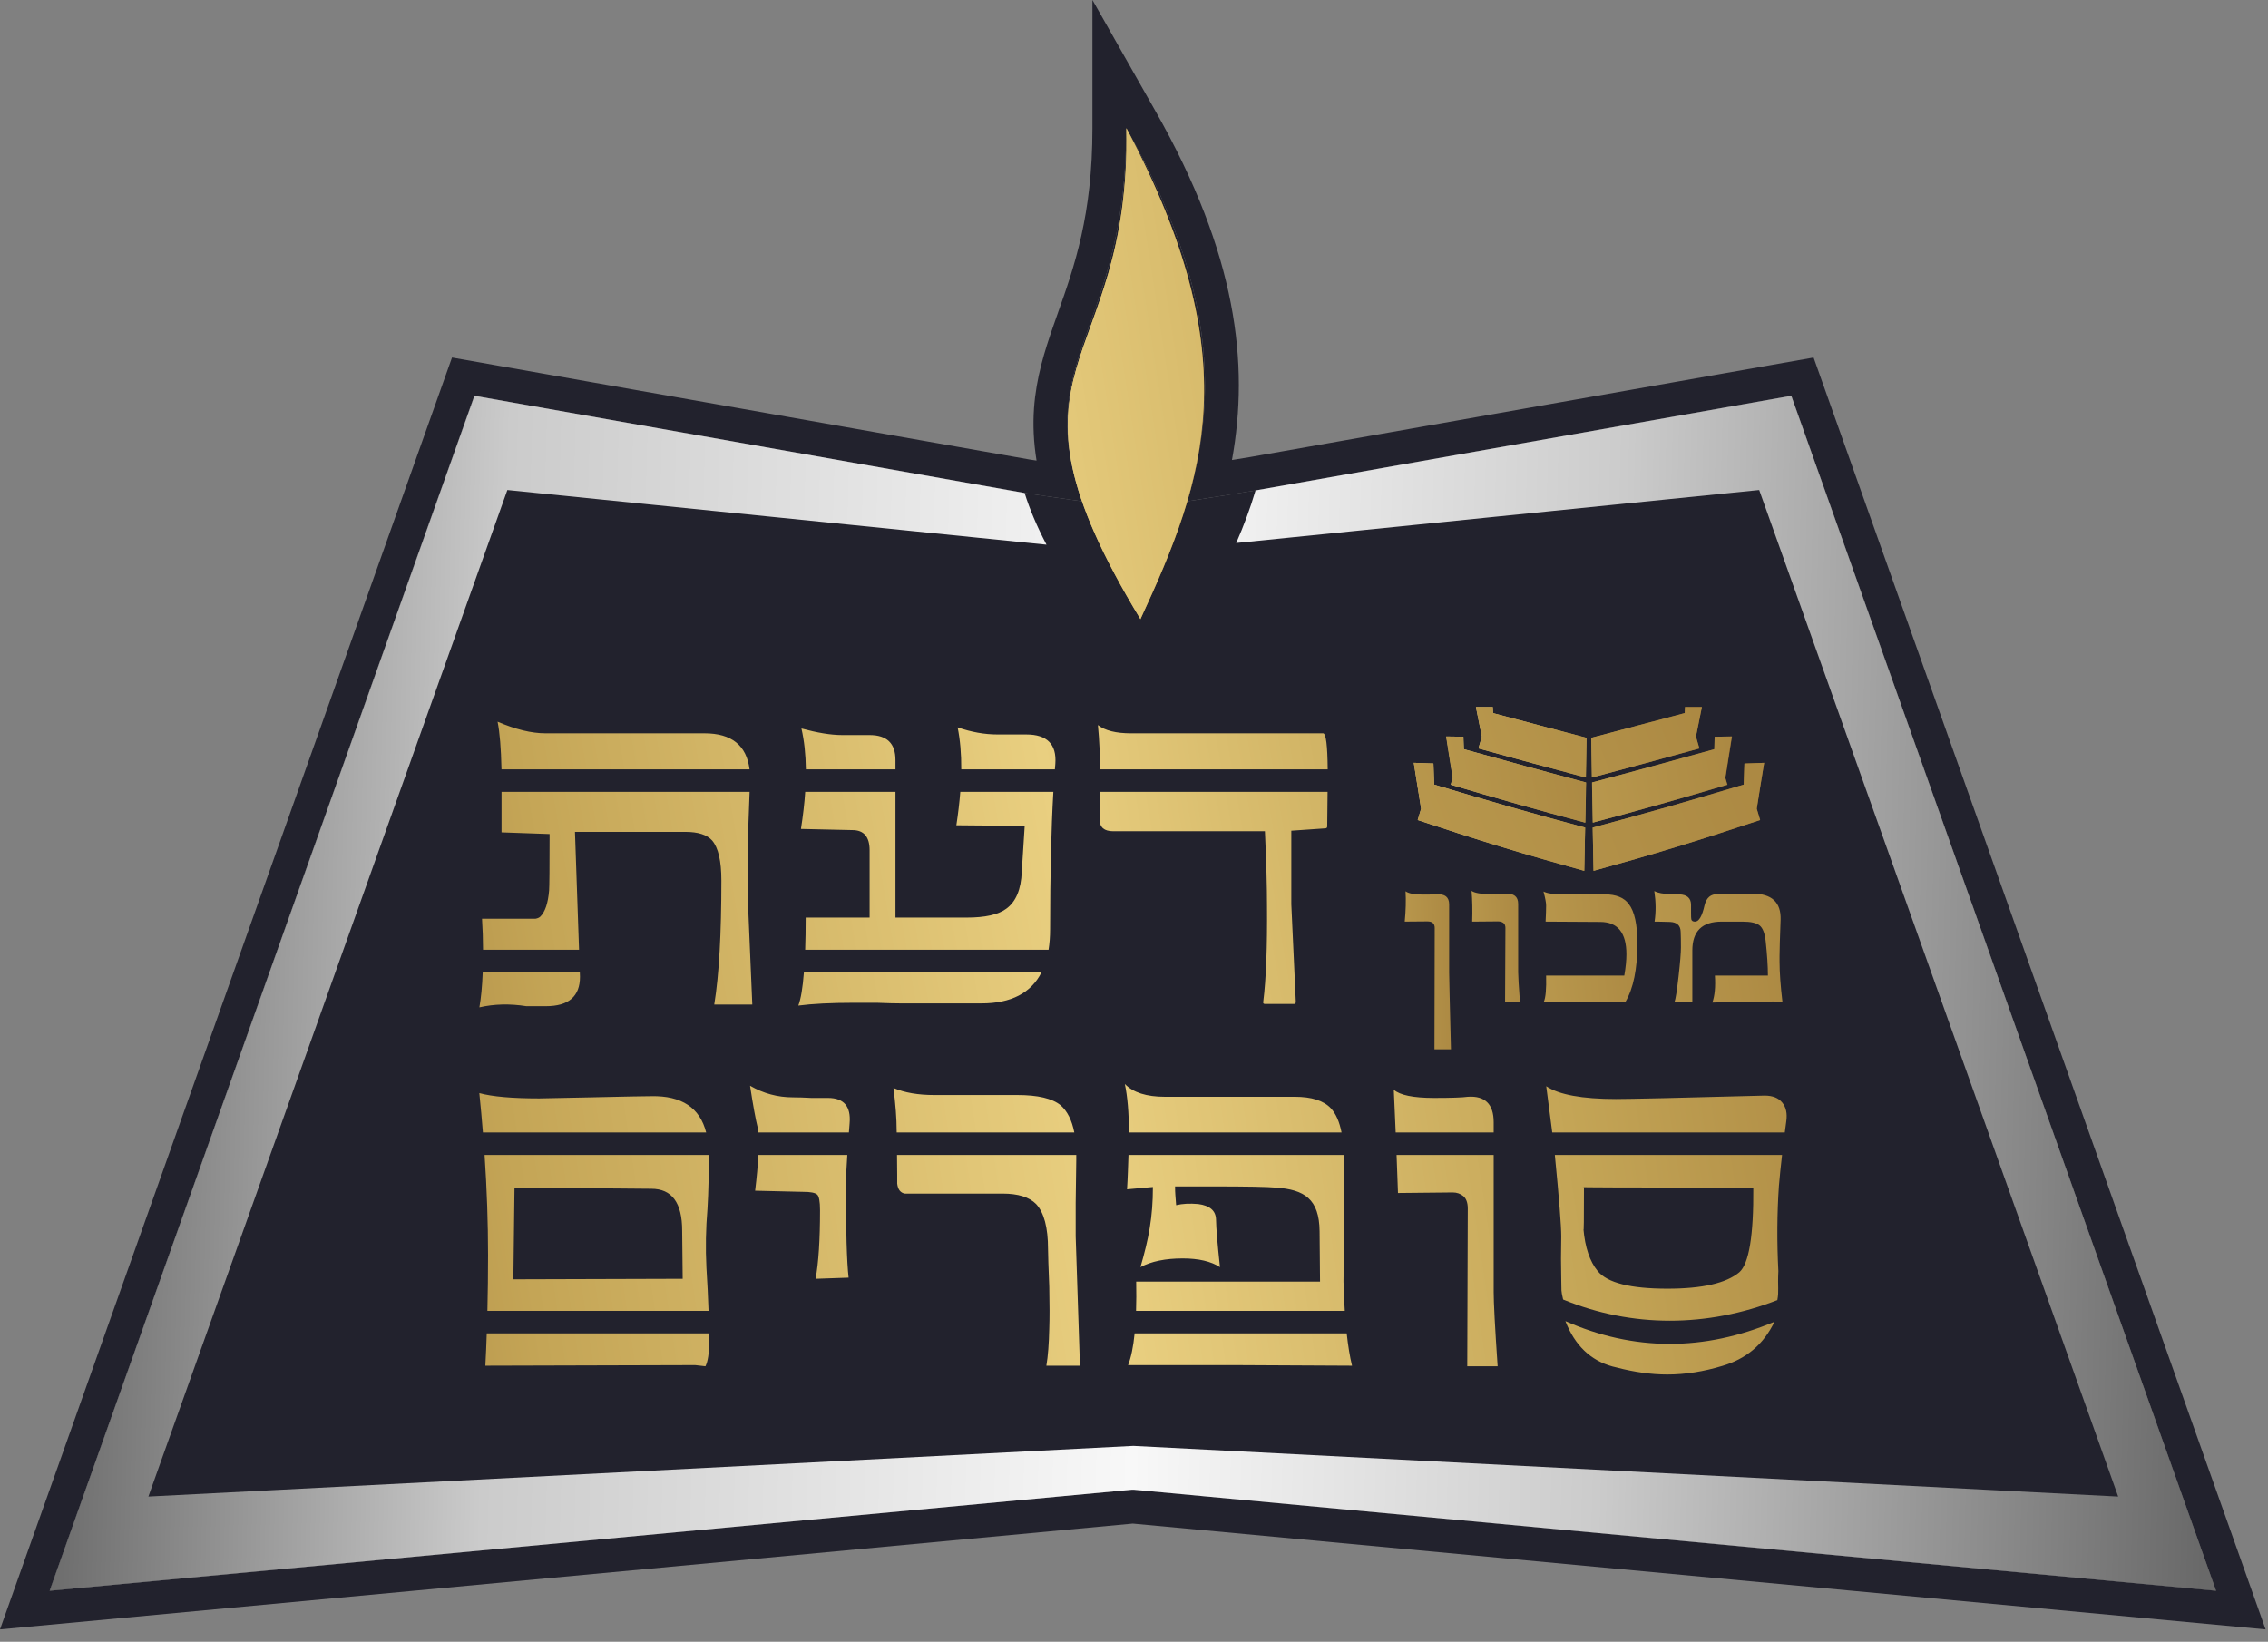
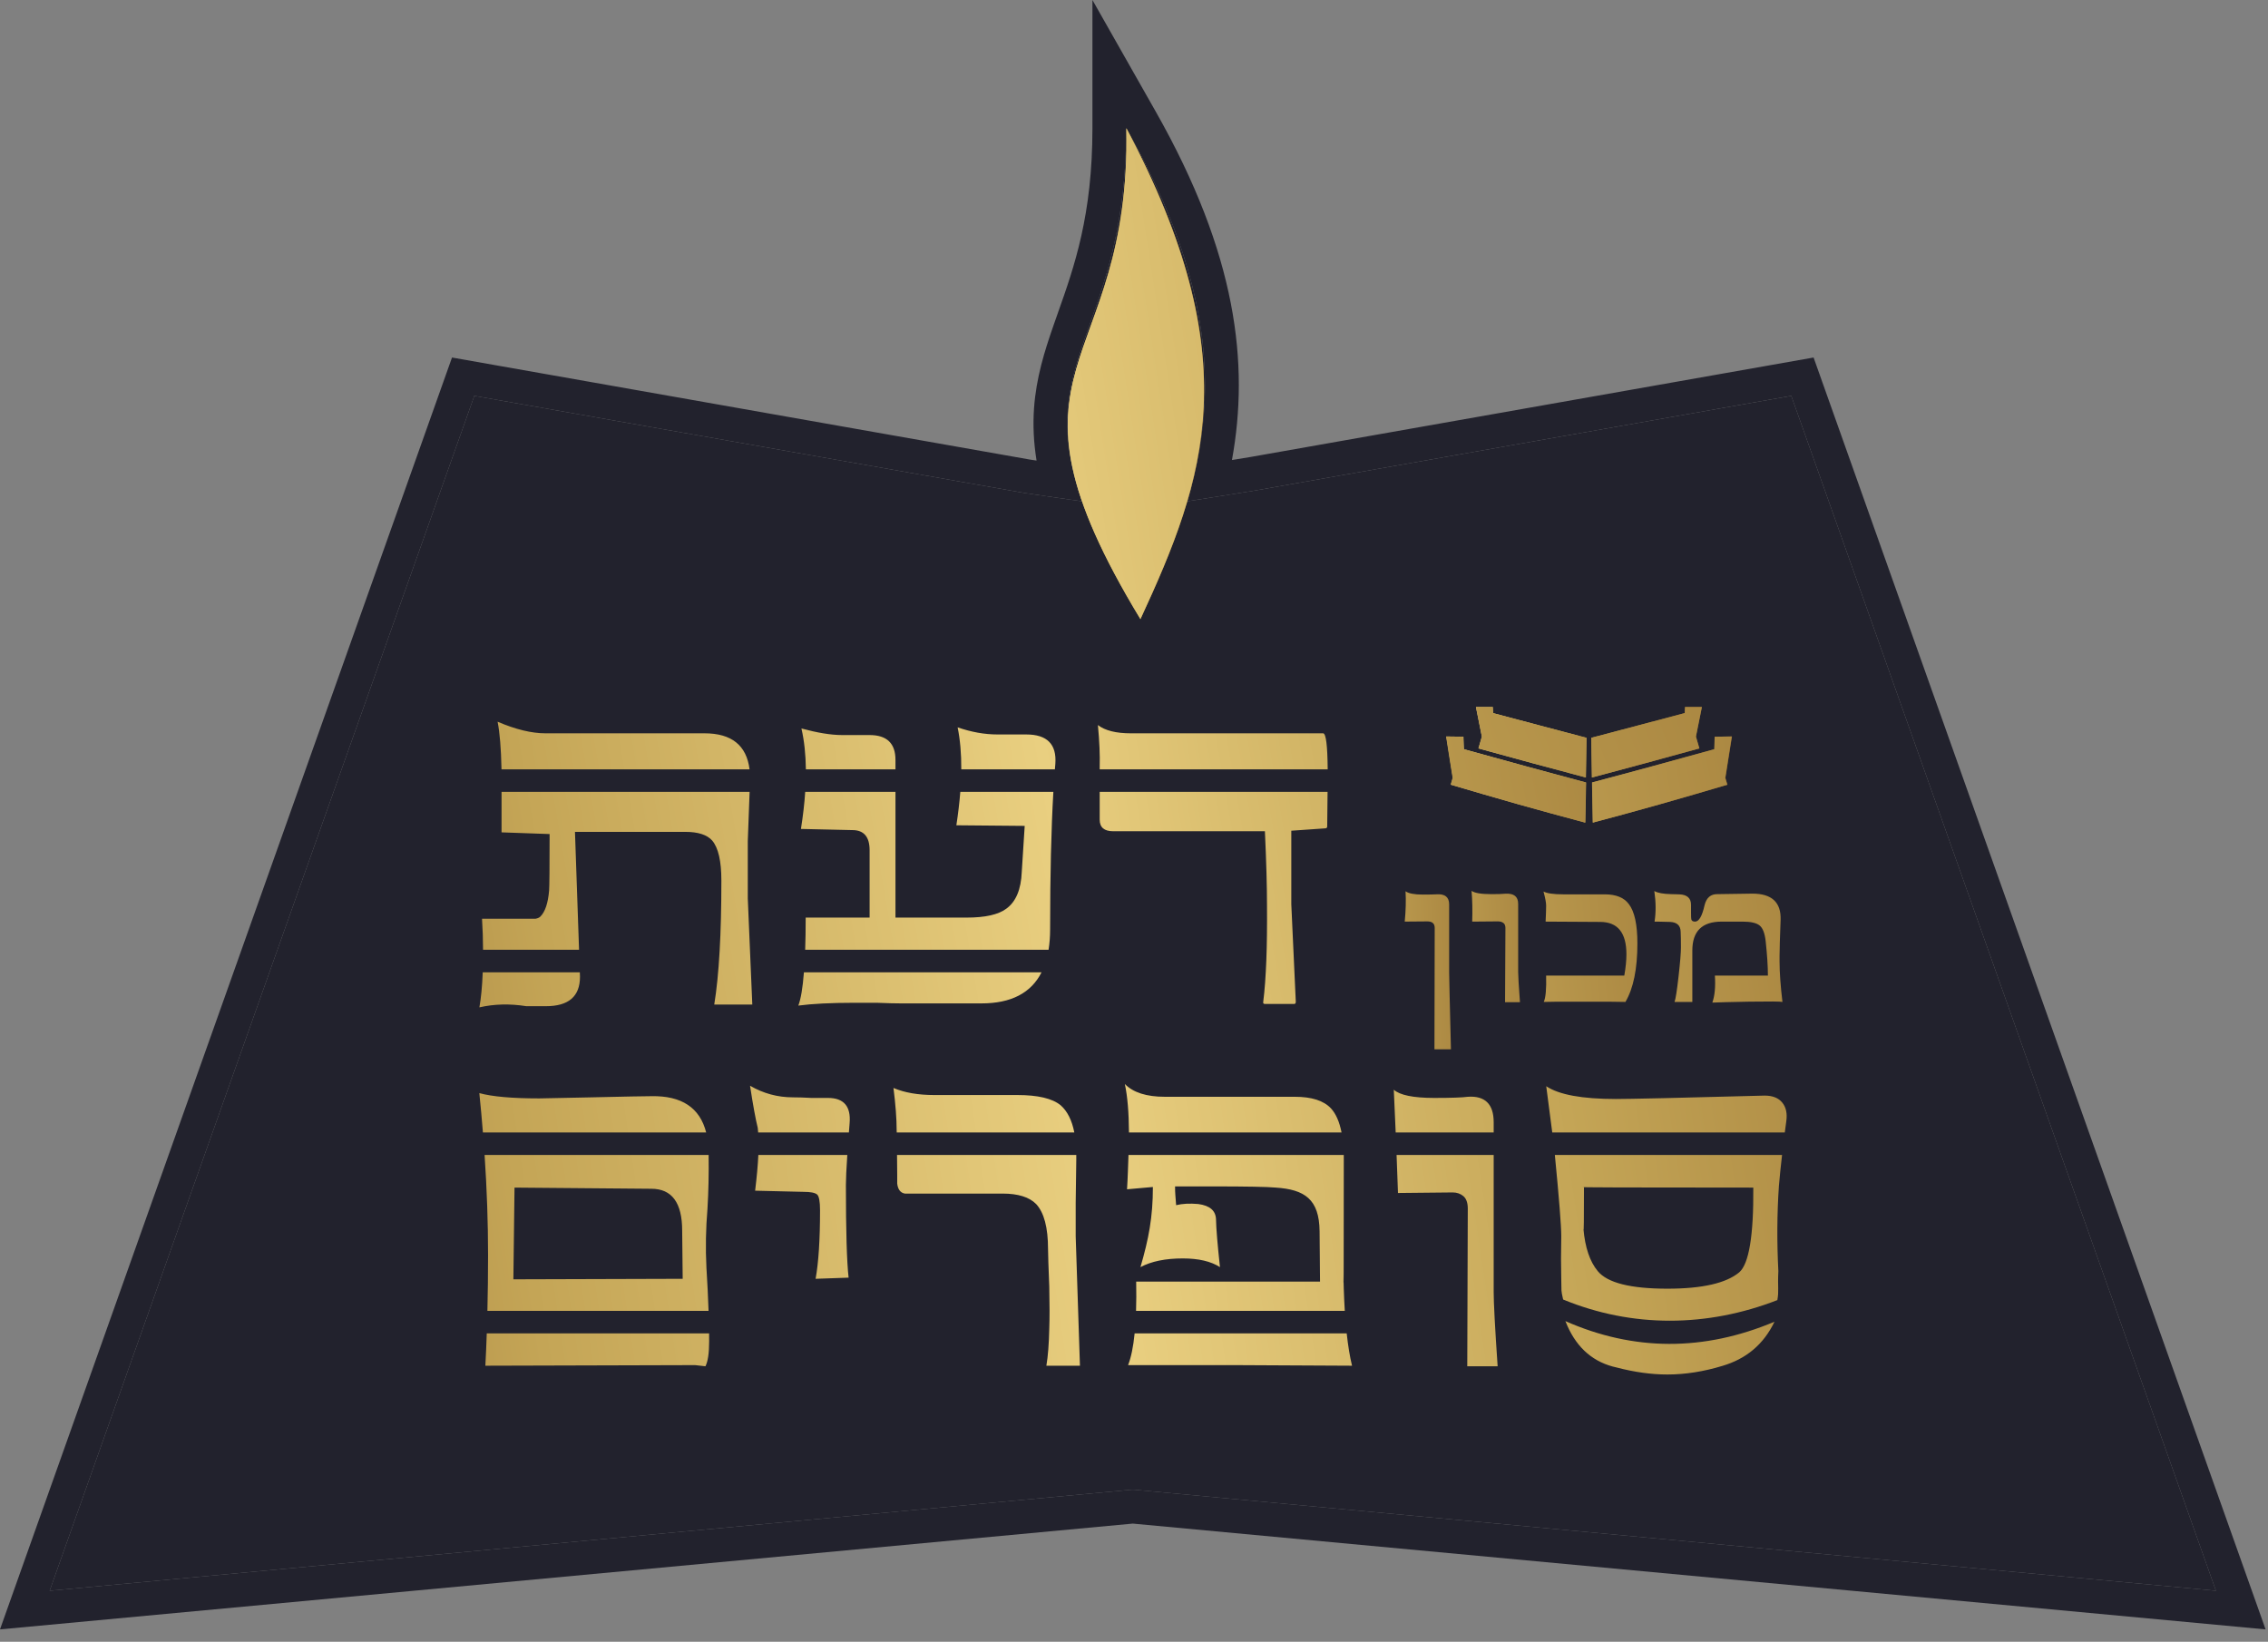
<svg xmlns="http://www.w3.org/2000/svg" width="134" height="97" viewBox="0 0 134 97" fill="none">
  <rect x="0" y="0" width="134" height="97" fill="#808080" stroke="none" />
  <path d="M105.834 23.388L74.184 28.978C72.434 29.268 71.134 29.458 70.154 29.618C71.884 23.708 71.934 17.078 66.544 7.578C66.544 19.578 60.974 21.088 63.924 29.618C63.084 29.498 61.994 29.348 60.534 29.128L28.024 23.388L2.934 93.988L66.854 88.018C66.904 88.018 66.954 88.018 67.004 88.018L130.924 93.988L105.834 23.388Z" fill="#22222D" />
  <path fill-rule="evenodd" clip-rule="evenodd" d="M107.152 21.124L133.858 96.271L66.929 90.02L0 96.271L26.706 21.124L60.857 27.154C60.988 27.174 61.117 27.193 61.243 27.212C61.066 26.12 61.025 25.103 61.093 24.123C61.221 22.314 61.717 20.741 62.239 19.242C62.327 18.989 62.416 18.735 62.507 18.478C63.475 15.743 64.544 12.721 64.544 7.578V0L68.283 6.591C73.07 15.029 73.822 21.479 72.788 27.179C73.115 27.127 73.466 27.07 73.846 27.007C73.85 27.006 73.853 27.005 73.857 27.005L107.152 21.124ZM74.184 28.978C73.497 29.092 72.879 29.19 72.323 29.277C72.023 29.325 71.74 29.368 71.475 29.41C70.979 29.487 70.541 29.555 70.154 29.618C70.356 28.926 70.536 28.224 70.686 27.508C71.654 22.908 71.419 17.756 68.375 11.135C67.851 9.994 67.243 8.81 66.544 7.578C66.544 9.019 66.463 10.308 66.327 11.477C65.944 14.762 65.12 17.092 64.395 19.139C63.419 21.895 62.625 24.139 63.333 27.514C63.47 28.169 63.664 28.866 63.924 29.618C63.729 29.59 63.52 29.561 63.297 29.529C62.84 29.464 62.32 29.391 61.724 29.304C61.357 29.251 60.961 29.192 60.534 29.128L28.024 23.388L2.934 93.988L66.854 88.018H67.004L130.924 93.988L105.834 23.388L74.184 28.978Z" fill="#22222D" />
-   <path fill-rule="evenodd" clip-rule="evenodd" d="M130.934 93.988L67.01 88.019C66.959 88.014 66.907 88.014 66.856 88.019L2.934 93.988L28.032 23.384L60.538 29.128C60.834 30.078 61.258 31.09 61.831 32.182L29.977 28.952L8.767 88.422L66.958 85.429L125.148 88.422L103.938 28.952L73.038 32.083C73.484 31.065 73.87 30.032 74.181 28.976L105.835 23.384L130.934 93.988Z" fill="url(#paint0_linear_426_5815)" />
  <path fill-rule="evenodd" clip-rule="evenodd" d="M85.726 61.999H84.752L84.767 54.828C84.767 54.567 84.622 54.44 84.331 54.44L82.996 54.451C83.059 53.799 83.075 53.203 83.044 52.66C83.221 52.788 83.561 52.855 84.062 52.855C84.462 52.855 84.732 52.849 84.876 52.84C85.371 52.805 85.62 53.004 85.62 53.433V57.446C85.62 57.685 85.656 59.203 85.726 61.999Z" fill="url(#paint1_linear_426_5815)" />
  <path fill-rule="evenodd" clip-rule="evenodd" d="M89.804 59.213H88.924L88.945 54.829C88.945 54.69 88.904 54.59 88.821 54.529C88.737 54.469 88.628 54.439 88.501 54.439L86.982 54.452C87.004 53.784 86.991 53.178 86.945 52.635C87.124 52.764 87.516 52.83 88.127 52.83C88.525 52.83 88.799 52.819 88.945 52.803C89.449 52.775 89.698 52.975 89.698 53.406V57.447C89.698 57.687 89.734 58.276 89.804 59.213Z" fill="url(#paint2_linear_426_5815)" />
  <path fill-rule="evenodd" clip-rule="evenodd" d="M96.742 55.735C96.742 57.243 96.508 58.397 96.035 59.198H96.006C95.859 59.198 95.535 59.195 95.03 59.184H93.613C92.053 59.184 91.254 59.187 91.21 59.198C91.324 58.95 91.37 58.432 91.35 57.641H95.969C96.054 57.153 96.094 56.733 96.094 56.383C96.094 55.117 95.584 54.478 94.557 54.471L91.319 54.452C91.339 54.056 91.35 53.738 91.35 53.498C91.35 53.333 91.298 53.06 91.195 52.674C91.398 52.784 91.788 52.841 92.37 52.841H94.809C95.478 52.841 95.954 53.033 96.236 53.417C96.573 53.852 96.742 54.623 96.742 55.735Z" fill="url(#paint3_linear_426_5815)" />
  <path fill-rule="evenodd" clip-rule="evenodd" d="M105.312 59.199C105.22 59.169 104.567 59.164 103.35 59.182C102.249 59.202 101.524 59.221 101.17 59.237C101.316 58.827 101.363 58.293 101.321 57.641H104.453C104.453 57.089 104.408 56.413 104.322 55.614C104.27 55.145 104.153 54.834 103.963 54.681C103.773 54.528 103.436 54.453 102.956 54.453H101.715C100.563 54.453 99.988 55.02 99.988 56.163V59.199H98.937C99 59.031 99.079 58.532 99.173 57.7C99.268 56.866 99.314 56.292 99.314 55.973C99.314 55.577 99.309 55.268 99.298 55.047C99.289 54.683 99.079 54.487 98.67 54.471C98.201 54.456 97.897 54.453 97.757 54.453C97.843 53.891 97.838 53.294 97.742 52.645C97.939 52.759 98.271 52.819 98.731 52.829L99.222 52.842C99.679 52.86 99.911 53.066 99.911 53.462V53.889C99.911 54.139 99.916 54.278 99.927 54.316C99.948 54.405 100.021 54.453 100.148 54.453C100.379 54.453 100.566 54.129 100.71 53.488C100.819 53.037 101.076 52.819 101.485 52.829C101.684 52.829 102.03 52.823 102.518 52.814C103.052 52.805 103.39 52.799 103.54 52.799C104.681 52.799 105.237 53.315 105.204 54.342C105.163 55.412 105.141 56.126 105.141 56.481V56.785C105.141 57.457 105.2 58.26 105.312 59.199Z" fill="url(#paint4_linear_426_5815)" />
  <path fill-rule="evenodd" clip-rule="evenodd" d="M41.898 79.252C41.898 79.955 41.824 80.445 41.679 80.725L41.071 80.657L28.676 80.692C28.711 80.066 28.738 79.429 28.759 78.781H41.896C41.896 78.943 41.898 79.099 41.898 79.252ZM28.797 77.452C28.823 76.382 28.836 75.281 28.836 74.147C28.836 72.245 28.768 70.277 28.631 68.241H41.868C41.883 69.329 41.861 70.388 41.8 71.407C41.701 72.59 41.679 73.753 41.738 74.902C41.795 75.828 41.839 76.677 41.863 77.452H28.797ZM28.532 66.912C28.471 66.144 28.401 65.369 28.32 64.585C29.086 64.795 30.27 64.898 31.862 64.898C32.058 64.898 33.094 64.876 34.966 64.835C36.944 64.789 38.114 64.767 38.479 64.767C40.27 64.73 41.353 65.446 41.723 66.912H28.532ZM40.335 75.557L40.305 72.715C40.305 71.06 39.698 70.237 38.479 70.237L30.399 70.168L30.332 75.587L40.335 75.557ZM50.197 66.371C50.182 66.558 50.169 66.739 50.155 66.912H44.795C44.788 66.816 44.779 66.726 44.77 66.639C44.645 66.137 44.492 65.31 44.315 64.15C45.103 64.607 45.95 64.835 46.846 64.835C47.145 64.835 47.513 64.846 47.938 64.87H48.917C49.856 64.87 50.284 65.367 50.197 66.371ZM50.061 68.241C50.006 69.066 49.978 69.653 49.978 70.003C49.978 72.72 50.031 74.552 50.138 75.489L48.188 75.557C48.363 74.598 48.45 73.245 48.45 71.511C48.45 70.984 48.391 70.671 48.275 70.574C48.15 70.471 47.89 70.419 47.483 70.419L44.615 70.351C44.713 69.546 44.777 68.843 44.805 68.241H50.061ZM63.806 80.692H61.823C61.921 80.119 61.974 79.388 61.994 78.497C62.016 77.888 62.016 77.059 61.994 76.027C61.948 74.845 61.921 74.101 61.921 73.799C61.921 72.527 61.685 71.641 61.217 71.139C60.812 70.728 60.151 70.522 59.236 70.522H53.461C53.202 70.476 53.053 70.283 53.01 69.935V69.449C53.01 69.125 53.006 68.722 52.999 68.241H63.59C63.59 68.346 63.59 68.455 63.589 68.563L63.555 71.071V73.046L63.806 80.692ZM52.981 66.912C52.979 66.871 52.977 66.829 52.977 66.788C52.977 66.098 52.913 65.264 52.789 64.281C53.445 64.561 54.249 64.699 55.206 64.699H60.111C61.315 64.699 62.171 64.898 62.666 65.303C63.062 65.653 63.333 66.188 63.474 66.912H52.981ZM79.882 80.692C79.327 80.692 77.043 80.679 73.014 80.657H66.65C66.827 80.208 66.958 79.582 67.037 78.781H79.567C79.648 79.526 79.753 80.163 79.882 80.692ZM67.121 77.452C67.138 76.927 67.142 76.351 67.129 75.723H77.991L77.965 72.742C77.943 70.848 77.079 70.281 75.371 70.167C74.879 70.121 73.639 70.097 71.641 70.097H69.426C69.426 70.526 69.447 70.603 69.489 71.207C69.853 71.117 70.288 71.093 70.8 71.139C71.487 71.231 71.833 71.533 71.846 72.057C71.855 72.584 71.934 73.519 72.079 74.867C71.545 74.524 70.816 74.353 69.877 74.353C68.861 74.353 68.024 74.524 67.381 74.867C67.869 73.195 68.116 71.908 68.116 70.132L66.588 70.268C66.628 69.705 66.656 68.742 66.674 68.241H79.394C79.395 68.335 79.395 68.431 79.395 68.53C79.395 75.336 79.386 77.367 79.366 74.633C79.372 75.675 79.403 76.614 79.454 77.452H67.121ZM66.702 66.912C66.696 65.737 66.617 64.784 66.459 64.047C66.948 64.55 67.738 64.802 68.819 64.802H76.494C77.496 64.802 78.204 65.028 78.635 65.485C78.93 65.805 79.138 66.278 79.263 66.912H66.702ZM88.485 80.725H86.69L86.721 71.407C86.721 71.06 86.631 70.818 86.459 70.671C86.288 70.528 86.076 70.454 85.832 70.454L82.597 70.487C82.58 69.883 82.551 69.134 82.514 68.241H88.251V76.34C88.251 76.934 88.324 78.396 88.485 80.725ZM82.461 66.912C82.43 66.15 82.391 65.308 82.349 64.384C82.704 64.704 83.499 64.87 84.736 64.87C85.756 64.87 86.419 64.846 86.721 64.802C87.739 64.732 88.251 65.235 88.251 66.302V66.912H82.461ZM105.54 66.24C105.508 66.47 105.479 66.693 105.451 66.912H91.712C91.612 66.127 91.493 65.218 91.356 64.178C92.106 64.68 93.475 64.933 95.473 64.933C96.266 64.933 99.197 64.87 104.262 64.732C104.731 64.732 105.078 64.87 105.3 65.144C105.525 65.417 105.604 65.783 105.54 66.24ZM105.289 68.241C105.21 68.928 105.148 69.539 105.103 70.071C104.991 71.698 104.982 73.377 105.07 75.101C105.022 76.089 105.113 76.251 105.011 76.816C100.858 78.427 96.443 78.462 92.354 76.781C92.216 76.165 92.266 76.365 92.244 75.557C92.224 74.799 92.224 73.959 92.244 73.046C92.244 72.433 92.119 70.828 91.865 68.241H105.289ZM104.842 78.092C104.192 79.451 103.146 80.296 101.767 80.701C100.661 81.038 99.571 81.211 98.511 81.211C97.563 81.211 96.565 81.071 95.525 80.799C94.179 80.511 93.207 79.687 92.605 78.337C92.564 78.247 92.526 78.153 92.489 78.057C96.526 79.838 100.665 79.852 104.842 78.092ZM103.59 70.168C96.287 70.168 92.953 70.156 93.586 70.134C93.586 72.052 93.577 72.88 93.555 72.612C93.65 73.701 93.93 74.535 94.398 75.101C94.97 75.798 96.34 76.141 98.52 76.141C100.576 76.141 101.994 75.815 102.765 75.169C103.334 74.668 103.612 73 103.59 70.168Z" fill="url(#paint5_linear_426_5815)" />
  <path fill-rule="evenodd" clip-rule="evenodd" d="M44.448 59.353H42.2C42.483 57.611 42.621 55.168 42.621 52.028C42.621 50.875 42.441 50.093 42.078 49.662C41.775 49.321 41.243 49.15 40.486 49.15H33.971L34.212 56.116H28.54C28.538 55.513 28.519 54.898 28.479 54.281H31.647C31.769 54.259 31.866 54.215 31.929 54.152C32.209 53.87 32.382 53.357 32.443 52.609C32.461 52.375 32.472 51.267 32.472 49.279L29.633 49.179V46.786H44.289L44.181 49.699V53.079L44.448 59.353ZM29.63 45.455C29.604 44.203 29.526 43.266 29.399 42.642C30.469 43.099 31.412 43.327 32.222 43.327H41.626C43.224 43.327 44.109 44.038 44.286 45.455H29.63ZM34.258 57.447L34.267 57.712C34.267 58.872 33.597 59.45 32.253 59.45H31.099C30.125 59.296 29.197 59.318 28.324 59.519C28.422 58.97 28.488 58.281 28.521 57.447H34.258ZM62.353 45.129C62.344 45.238 62.335 45.346 62.326 45.455H56.795C56.801 44.535 56.729 43.71 56.58 42.975C57.383 43.253 58.167 43.395 58.938 43.395H60.636C61.864 43.395 62.438 43.971 62.353 45.129ZM62.236 46.786C62.107 49.008 62.044 51.713 62.044 54.9C62.044 55.338 62.013 55.745 61.952 56.116H47.572C47.592 55.549 47.602 54.914 47.602 54.215H51.379V50.234C51.379 49.439 51.037 49.045 50.361 49.045L47.322 48.977C47.443 48.204 47.53 47.475 47.574 46.786H52.907V54.215H57.112C58.204 54.215 58.981 54.041 59.448 53.695C60.025 53.281 60.328 52.552 60.369 51.507L60.542 48.797L56.505 48.761C56.611 48.066 56.689 47.408 56.738 46.786H62.236ZM47.614 45.455C47.603 44.569 47.517 43.763 47.351 43.041C48.288 43.295 49.089 43.43 49.754 43.43H51.379C52.395 43.43 52.907 43.918 52.907 44.894V45.455H47.614ZM61.538 57.447C60.921 58.672 59.737 59.285 57.985 59.285H53.231C52.913 59.285 52.434 59.274 51.799 59.248H50.488C49.084 59.248 47.975 59.307 47.167 59.414C47.316 59.027 47.427 58.372 47.498 57.447H61.538ZM78.437 46.786L78.415 48.828C78.415 48.909 78.372 48.944 78.276 48.944L76.294 49.082V53.43L76.559 59.18C76.559 59.274 76.529 59.318 76.465 59.318H74.734C74.648 59.318 74.617 59.274 74.637 59.18C74.808 57.812 74.876 55.927 74.858 53.53C74.858 52.392 74.819 50.919 74.734 49.113H65.772C65.24 49.113 64.973 48.885 64.973 48.428V46.786H78.437ZM64.973 45.455V45.3C64.993 44.623 64.959 43.8 64.867 42.839C65.292 43.167 65.942 43.327 66.816 43.327H78.179C78.346 43.347 78.431 44.054 78.444 45.455H64.973Z" fill="url(#paint6_linear_426_5815)" />
  <path fill-rule="evenodd" clip-rule="evenodd" d="M94.017 43.593C94.935 43.35 95.858 43.105 96.776 42.864C97.695 42.621 98.619 42.374 99.54 42.131C99.543 42.013 99.549 41.892 99.556 41.772H100.552C100.433 42.352 100.318 42.938 100.201 43.521C100.267 43.753 100.335 43.989 100.403 44.219C99.345 44.51 98.286 44.801 97.229 45.088C96.172 45.375 95.114 45.659 94.055 45.938C94.043 45.158 94.03 44.376 94.017 43.593ZM87.203 41.772H88.197L88.214 42.133C89.134 42.374 90.055 42.621 90.974 42.864C91.894 43.105 92.816 43.35 93.737 43.593C93.722 44.376 93.709 45.158 93.698 45.938C92.64 45.659 91.583 45.375 90.526 45.088C89.466 44.801 88.409 44.508 87.352 44.219C87.417 43.989 87.485 43.755 87.553 43.523C87.435 42.94 87.319 42.354 87.203 41.772Z" fill="url(#paint7_linear_426_5815)" />
  <path d="M94.017 43.593C94.935 43.35 95.858 43.105 96.776 42.864C97.695 42.621 98.619 42.374 99.54 42.131C99.543 42.013 99.549 41.892 99.556 41.772H100.552C100.433 42.352 100.318 42.938 100.201 43.521C100.267 43.753 100.335 43.989 100.403 44.219C99.345 44.51 98.286 44.801 97.229 45.088C96.172 45.375 95.114 45.659 94.055 45.938C94.043 45.158 94.03 44.376 94.017 43.593ZM87.203 41.772H88.197L88.214 42.133C89.134 42.374 90.055 42.621 90.974 42.864C91.894 43.105 92.816 43.35 93.737 43.593C93.722 44.376 93.711 45.158 93.698 45.938C92.64 45.659 91.583 45.375 90.526 45.088C89.466 44.801 88.409 44.508 87.352 44.219C87.417 43.989 87.485 43.755 87.553 43.523C87.435 42.94 87.319 42.354 87.203 41.772Z" fill="url(#paint8_linear_426_5815)" />
  <path fill-rule="evenodd" clip-rule="evenodd" d="M94.073 46.232C95.273 45.912 96.475 45.59 97.674 45.264C98.874 44.936 100.076 44.601 101.277 44.272C101.282 44.27 101.29 44.268 101.297 44.266C101.306 44.021 101.313 43.776 101.321 43.528C101.66 43.524 101.996 43.519 102.333 43.515C102.267 43.92 102.204 44.329 102.138 44.737C102.076 45.142 102.011 45.553 101.945 45.962C101.985 46.096 102.024 46.232 102.065 46.365C100.741 46.755 99.415 47.142 98.09 47.517C96.766 47.891 95.441 48.252 94.115 48.603C94.102 47.812 94.088 47.024 94.073 46.232ZM85.453 43.515C85.79 43.519 86.131 43.524 86.466 43.528C86.475 43.773 86.482 44.021 86.492 44.266L86.513 44.272C87.712 44.601 88.912 44.936 90.115 45.264C91.313 45.588 92.513 45.912 93.714 46.232C93.699 47.024 93.684 47.812 93.668 48.603C92.346 48.252 91.017 47.889 89.695 47.516C88.371 47.14 87.046 46.753 85.724 46.363C85.761 46.23 85.801 46.096 85.84 45.96C85.775 45.553 85.709 45.141 85.646 44.737C85.582 44.331 85.518 43.92 85.453 43.515Z" fill="url(#paint9_linear_426_5815)" />
  <path d="M94.059 46.23C95.259 45.914 96.461 45.59 97.66 45.262C98.858 44.934 100.06 44.601 101.261 44.272C101.268 44.27 101.275 44.268 101.281 44.268C101.29 44.019 101.299 43.775 101.307 43.528C101.644 43.524 101.982 43.519 102.317 43.513C102.251 43.922 102.188 44.329 102.124 44.736C102.06 45.142 101.997 45.551 101.931 45.962L102.05 46.365C100.725 46.757 99.401 47.144 98.076 47.517C96.752 47.891 95.427 48.252 94.101 48.603C94.088 47.814 94.073 47.024 94.059 46.23Z" fill="url(#paint10_linear_426_5815)" />
  <path d="M85.438 43.514C85.776 43.52 86.113 43.523 86.45 43.529C86.459 43.774 86.467 44.019 86.474 44.265C86.483 44.267 86.489 44.267 86.496 44.269C87.696 44.6 88.897 44.934 90.097 45.259C91.299 45.589 92.5 45.913 93.7 46.231C93.683 47.023 93.669 47.813 93.654 48.605C92.33 48.249 91.001 47.888 89.679 47.515C88.357 47.141 87.028 46.754 85.706 46.362C85.747 46.23 85.785 46.092 85.824 45.957C85.76 45.548 85.695 45.142 85.629 44.735C85.566 44.328 85.502 43.921 85.438 43.514Z" fill="url(#paint11_linear_426_5815)" />
-   <path fill-rule="evenodd" clip-rule="evenodd" d="M94.102 48.897C95.588 48.499 97.076 48.092 98.563 47.669C100.047 47.245 101.536 46.802 103.024 46.358C103.039 45.944 103.05 45.53 103.066 45.114C103.453 45.099 103.839 45.088 104.23 45.071C104.156 45.522 104.082 45.971 104.009 46.422C103.939 46.875 103.865 47.326 103.793 47.783C103.86 48.008 103.926 48.23 103.992 48.451C102.352 48.994 100.713 49.53 99.071 50.031C97.435 50.533 95.792 50.999 94.152 51.452C94.141 51.027 94.135 50.6 94.126 50.175C94.117 49.751 94.11 49.322 94.102 48.897ZM93.655 48.897C92.166 48.497 90.678 48.092 89.191 47.667C87.705 47.244 86.219 46.8 84.733 46.358C84.719 45.944 84.706 45.53 84.691 45.112C84.303 45.099 83.916 45.086 83.531 45.071C83.603 45.522 83.675 45.971 83.747 46.424C83.817 46.875 83.89 47.326 83.964 47.783C83.894 48.008 83.829 48.23 83.763 48.451C85.402 48.993 87.042 49.53 88.684 50.029C90.321 50.53 91.963 50.997 93.603 51.452C93.613 51.027 93.622 50.6 93.629 50.175C93.638 49.751 93.646 49.322 93.655 48.897Z" fill="url(#paint12_linear_426_5815)" />
-   <path d="M94.102 48.897C95.588 48.499 97.076 48.092 98.563 47.669C100.047 47.245 101.536 46.802 103.024 46.358C103.039 45.944 103.05 45.53 103.066 45.112C103.453 45.099 103.839 45.088 104.23 45.071C104.156 45.522 104.082 45.971 104.009 46.422C103.939 46.875 103.865 47.326 103.793 47.783C103.86 48.008 103.926 48.23 103.992 48.451C102.352 48.994 100.713 49.53 99.071 50.031C97.435 50.533 95.792 50.999 94.152 51.452C94.141 51.027 94.135 50.6 94.126 50.175C94.117 49.751 94.11 49.322 94.102 48.897ZM93.655 48.897C92.166 48.497 90.678 48.092 89.191 47.667C87.705 47.244 86.219 46.8 84.733 46.358L84.691 45.112C84.303 45.099 83.916 45.086 83.531 45.071C83.603 45.522 83.675 45.971 83.747 46.424C83.817 46.875 83.89 47.326 83.964 47.783C83.894 48.008 83.829 48.23 83.763 48.451C85.402 48.993 87.042 49.53 88.684 50.029C90.321 50.53 91.963 50.997 93.603 51.452C93.613 51.027 93.622 50.6 93.629 50.175C93.638 49.751 93.646 49.322 93.655 48.897Z" fill="url(#paint13_linear_426_5815)" />
-   <path fill-rule="evenodd" clip-rule="evenodd" d="M66.552 7.578C73.774 21.166 71.231 28.274 67.382 36.581C58.089 21.242 66.822 22.225 66.552 7.578Z" fill="url(#paint14_linear_426_5815)" />
+   <path fill-rule="evenodd" clip-rule="evenodd" d="M66.552 7.578C73.774 21.166 71.231 28.274 67.382 36.581C58.089 21.242 66.822 22.225 66.552 7.578" fill="url(#paint14_linear_426_5815)" />
  <path d="M66.548 7.578C73.772 21.166 71.228 28.274 67.378 36.581C58.085 21.242 66.818 22.225 66.548 7.578Z" fill="url(#paint15_linear_426_5815)" />
  <defs>
    <linearGradient id="paint0_linear_426_5815" x1="2.934" y1="61.157" x2="130.868" y2="64.636" gradientUnits="userSpaceOnUse">
      <stop stop-color="#696969" />
      <stop offset="0.205" stop-color="#CBCBCB" />
      <stop offset="0.505" stop-color="#F8F8F8" />
      <stop offset="0.72" stop-color="#CBCBCB" />
      <stop offset="1" stop-color="#696969" />
    </linearGradient>
    <linearGradient id="paint1_linear_426_5815" x1="49.103" y1="76.344" x2="93.93" y2="74.794" gradientUnits="userSpaceOnUse">
      <stop stop-color="#8D652A" />
      <stop offset="0.248" stop-color="#C4A556" />
      <stop offset="0.499" stop-color="#E9CF80" />
      <stop offset="0.703" stop-color="#C4A556" />
      <stop offset="1" stop-color="#8D652A" />
    </linearGradient>
    <linearGradient id="paint2_linear_426_5815" x1="51.453" y1="69.317" x2="98.328" y2="66.906" gradientUnits="userSpaceOnUse">
      <stop stop-color="#8D652A" />
      <stop offset="0.248" stop-color="#C4A556" />
      <stop offset="0.499" stop-color="#E9CF80" />
      <stop offset="0.703" stop-color="#C4A556" />
      <stop offset="1" stop-color="#8D652A" />
    </linearGradient>
    <linearGradient id="paint3_linear_426_5815" x1="22.336" y1="69.22" x2="112.606" y2="60.141" gradientUnits="userSpaceOnUse">
      <stop stop-color="#8D652A" />
      <stop offset="0.248" stop-color="#C4A556" />
      <stop offset="0.499" stop-color="#E9CF80" />
      <stop offset="0.703" stop-color="#C4A556" />
      <stop offset="1" stop-color="#8D652A" />
    </linearGradient>
    <linearGradient id="paint4_linear_426_5815" x1="3.766" y1="69.364" x2="125.953" y2="52.765" gradientUnits="userSpaceOnUse">
      <stop stop-color="#8D652A" />
      <stop offset="0.248" stop-color="#C4A556" />
      <stop offset="0.499" stop-color="#E9CF80" />
      <stop offset="0.703" stop-color="#C4A556" />
      <stop offset="1" stop-color="#8D652A" />
    </linearGradient>
    <linearGradient id="paint5_linear_426_5815" x1="-2.692" y1="75.819" x2="131.945" y2="55.531" gradientUnits="userSpaceOnUse">
      <stop stop-color="#8D652A" />
      <stop offset="0.248" stop-color="#C4A556" />
      <stop offset="0.499" stop-color="#E9CF80" />
      <stop offset="0.703" stop-color="#C4A556" />
      <stop offset="1" stop-color="#8D652A" />
    </linearGradient>
    <linearGradient id="paint6_linear_426_5815" x1="4.227" y1="71.669" x2="125.031" y2="50.92" gradientUnits="userSpaceOnUse">
      <stop stop-color="#8D652A" />
      <stop offset="0.248" stop-color="#C4A556" />
      <stop offset="0.499" stop-color="#E9CF80" />
      <stop offset="0.585" stop-color="#D9BD6E" />
      <stop offset="0.703" stop-color="#C4A556" />
      <stop offset="1" stop-color="#8D652A" />
    </linearGradient>
    <linearGradient id="paint7_linear_426_5815" x1="73.013" y1="43.855" x2="99.885" y2="43.855" gradientUnits="userSpaceOnUse">
      <stop stop-color="#8D652A" />
      <stop offset="0.248" stop-color="#C4A556" />
      <stop offset="0.499" stop-color="#E9CF80" />
      <stop offset="0.703" stop-color="#C4A556" />
      <stop offset="1" stop-color="#8D652A" />
    </linearGradient>
    <linearGradient id="paint8_linear_426_5815" x1="-78.512" y1="52.338" x2="113.356" y2="-20.394" gradientUnits="userSpaceOnUse">
      <stop stop-color="#8D652A" />
      <stop offset="0.248" stop-color="#C4A556" />
      <stop offset="0.499" stop-color="#E9CF80" />
      <stop offset="0.703" stop-color="#C4A556" />
      <stop offset="1" stop-color="#8D652A" />
    </linearGradient>
    <linearGradient id="paint9_linear_426_5815" x1="67.509" y1="46.059" x2="101.489" y2="46.059" gradientUnits="userSpaceOnUse">
      <stop stop-color="#8D652A" />
      <stop offset="0.248" stop-color="#C4A556" />
      <stop offset="0.499" stop-color="#E9CF80" />
      <stop offset="0.703" stop-color="#C4A556" />
      <stop offset="1" stop-color="#8D652A" />
    </linearGradient>
    <linearGradient id="paint10_linear_426_5815" x1="-8.465" y1="56.422" x2="122.472" y2="31.29" gradientUnits="userSpaceOnUse">
      <stop stop-color="#8D652A" />
      <stop offset="0.248" stop-color="#C4A556" />
      <stop offset="0.499" stop-color="#E9CF80" />
      <stop offset="0.703" stop-color="#C4A556" />
      <stop offset="1" stop-color="#8D652A" />
    </linearGradient>
    <linearGradient id="paint11_linear_426_5815" x1="-17.132" y1="56.423" x2="113.859" y2="31.269" gradientUnits="userSpaceOnUse">
      <stop stop-color="#8D652A" />
      <stop offset="0.248" stop-color="#C4A556" />
      <stop offset="0.499" stop-color="#E9CF80" />
      <stop offset="0.703" stop-color="#C4A556" />
      <stop offset="1" stop-color="#8D652A" />
    </linearGradient>
    <linearGradient id="paint12_linear_426_5815" x1="61.529" y1="48.262" x2="103.195" y2="48.262" gradientUnits="userSpaceOnUse">
      <stop stop-color="#8D652A" />
      <stop offset="0.248" stop-color="#C4A556" />
      <stop offset="0.499" stop-color="#E9CF80" />
      <stop offset="0.703" stop-color="#C4A556" />
      <stop offset="1" stop-color="#8D652A" />
    </linearGradient>
    <linearGradient id="paint13_linear_426_5815" x1="-173.418" y1="61.253" x2="123.155" y2="-52.56" gradientUnits="userSpaceOnUse">
      <stop stop-color="#8D652A" />
      <stop offset="0.248" stop-color="#C4A556" />
      <stop offset="0.499" stop-color="#E9CF80" />
      <stop offset="0.703" stop-color="#C4A556" />
      <stop offset="1" stop-color="#8D652A" />
    </linearGradient>
    <linearGradient id="paint14_linear_426_5815" x1="54.529" y1="22.079" x2="70.74" y2="22.079" gradientUnits="userSpaceOnUse">
      <stop stop-color="#8D652A" />
      <stop offset="0.248" stop-color="#C4A556" />
      <stop offset="0.499" stop-color="#E9CF80" />
      <stop offset="0.703" stop-color="#C4A556" />
      <stop offset="1" stop-color="#8D652A" />
    </linearGradient>
    <linearGradient id="paint15_linear_426_5815" x1="1" y1="73.974" x2="129.182" y2="54.147" gradientUnits="userSpaceOnUse">
      <stop stop-color="#8D652A" />
      <stop offset="0.248" stop-color="#C4A556" />
      <stop offset="0.499" stop-color="#E9CF80" />
      <stop offset="0.703" stop-color="#C4A556" />
      <stop offset="1" stop-color="#8D652A" />
    </linearGradient>
  </defs>
</svg>